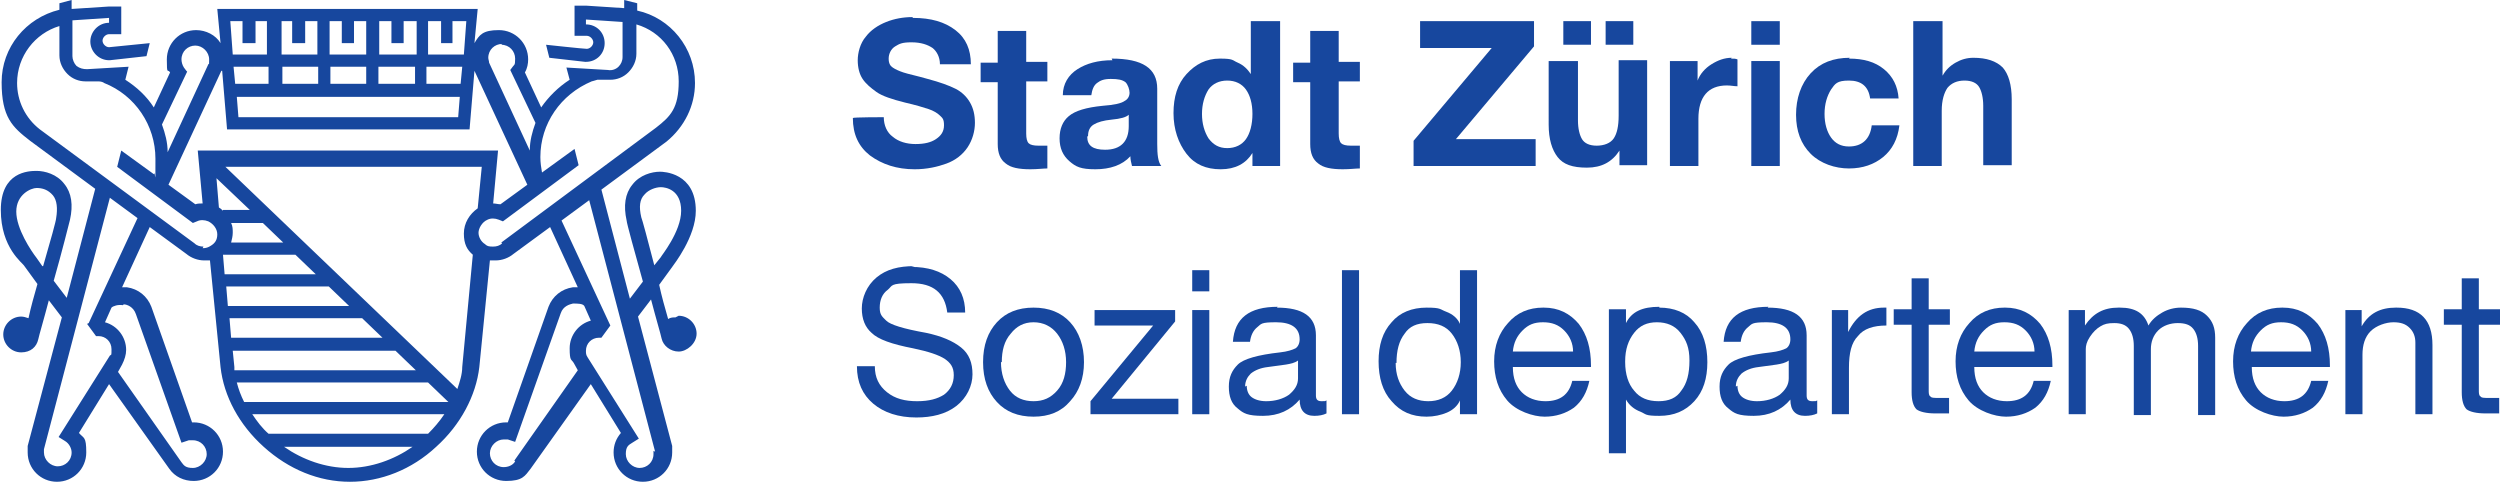
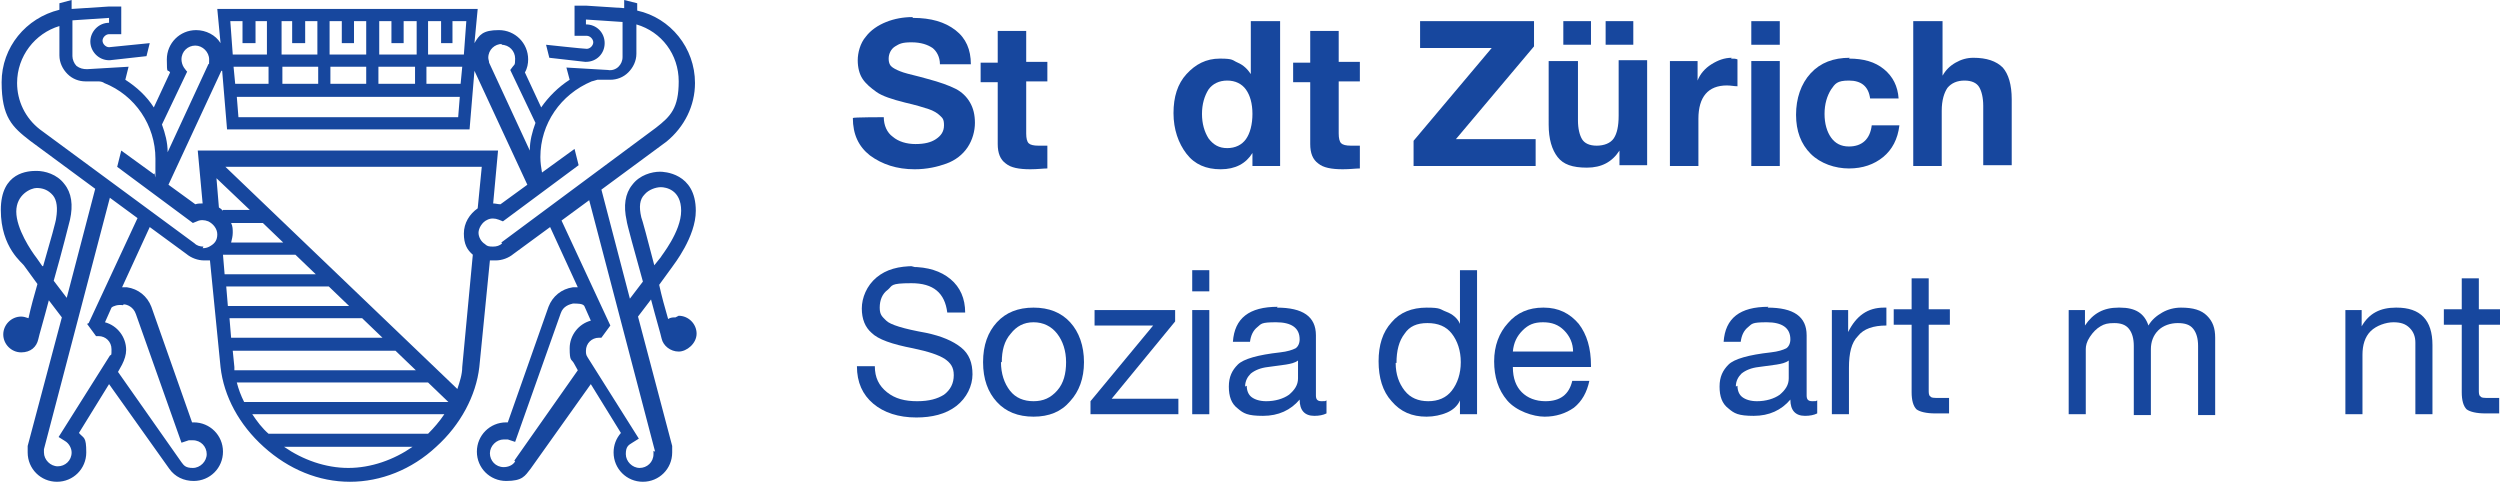
<svg xmlns="http://www.w3.org/2000/svg" version="1.1" viewBox="0 0 307.2 59.4">
  <defs>
    <style>
      .cls-1 {
        fill: #17479e;
      }
    </style>
  </defs>
  <g>
    <g id="Sozialdepartement">
      <g>
        <path class="cls-1" d="M112,32.8c2,0,3.6.5,4.8,1.5,1.2,1,1.8,2.4,1.8,4.1h-2.2c-.3-2.4-1.7-3.6-4.4-3.6s-2.3.3-2.9.8c-.7.5-1,1.3-1,2.2s.3,1.1.8,1.6c.5.5,2.1,1,4.9,1.5,1.9.4,3.3,1,4.3,1.8s1.4,1.9,1.4,3.3-.7,2.9-2,3.9-3,1.4-4.9,1.4c-2.2,0-4-.6-5.3-1.7s-2-2.6-2-4.6h2.2c0,1.4.5,2.4,1.5,3.2s2.2,1.1,3.7,1.1,2.5-.3,3.3-.8c.8-.6,1.2-1.4,1.2-2.4s-.4-1.5-1.1-2c-.8-.5-2-.9-3.9-1.3-2.6-.5-4.3-1.1-5.1-1.9-.8-.7-1.2-1.7-1.2-3s.6-2.8,1.8-3.8,2.7-1.4,4.7-1.4Z" />
        <path class="cls-1" d="M127,37.8c1.9,0,3.4.6,4.5,1.8,1.1,1.2,1.7,2.9,1.7,4.9s-.6,3.6-1.7,4.8c-1.1,1.3-2.6,1.9-4.5,1.9s-3.4-.6-4.5-1.8c-1.1-1.2-1.7-2.8-1.7-4.9s.6-3.7,1.7-4.9c1.1-1.2,2.6-1.8,4.5-1.8ZM123,44.5c0,1.4.4,2.6,1.1,3.5s1.7,1.3,2.9,1.3,2.1-.4,2.9-1.3c.8-.9,1.1-2.1,1.1-3.5s-.4-2.6-1.1-3.5c-.7-.9-1.7-1.4-2.9-1.4s-2.1.5-2.8,1.4c-.8.9-1.1,2.1-1.1,3.5Z" />
        <path class="cls-1" d="M144.4,38.1v1.4l-7.8,9.5h8.2v1.9h-10.8v-1.6l7.7-9.3h-7.2v-1.9h10Z" />
        <path class="cls-1" d="M148.6,33.2v2.6h-2.1v-2.6h2.1ZM148.6,38.1v12.8h-2.1v-12.8h2.1Z" />
        <path class="cls-1" d="M156.9,37.8c3.2,0,4.8,1.1,4.8,3.4v7.4c0,.5.2.7.7.7s.4,0,.6-.1v1.6c-.4.2-.9.3-1.5.3-1.2,0-1.8-.7-1.8-2-1.1,1.3-2.6,2-4.5,2s-2.4-.3-3.1-.9c-.8-.6-1.1-1.5-1.1-2.7s.4-2,1.1-2.7c.7-.7,2.5-1.2,5.2-1.5.9-.1,1.5-.3,1.9-.5.3-.2.5-.6.5-1.1,0-1.4-1-2.1-2.9-2.1s-1.8.2-2.3.6c-.5.4-.8,1-.9,1.8h-2.1c.2-2.9,2-4.3,5.5-4.3ZM153.2,47.4c0,.6.2,1.1.6,1.4.4.3,1,.5,1.8.5,1.1,0,2.1-.3,2.8-.8.7-.6,1.1-1.2,1.1-2v-2.2c-.4.3-.9.4-1.5.5l-2.2.3c-.9.1-1.6.4-2.1.8-.4.4-.7.9-.7,1.6Z" />
-         <path class="cls-1" d="M167,33.2v17.7h-2.1v-17.7h2.1Z" />
        <path class="cls-1" d="M181.5,33.2v17.7h-2.1v-1.7h0c-.3.7-.9,1.2-1.6,1.5-.7.3-1.6.5-2.5.5-1.8,0-3.2-.6-4.3-1.9-1.1-1.2-1.6-2.9-1.6-4.9s.5-3.6,1.6-4.8c1-1.2,2.5-1.8,4.3-1.8s1.6.2,2.4.5,1.4.8,1.7,1.5h0v-6.6h2.1ZM171.5,44.6c0,1.4.4,2.5,1.1,3.4.7.9,1.7,1.3,2.9,1.3s2.2-.4,2.9-1.3c.7-.9,1.1-2.1,1.1-3.5s-.4-2.6-1.1-3.5c-.7-.9-1.7-1.3-3-1.3s-2.2.4-2.8,1.3c-.7.9-1,2.1-1,3.6Z" />
        <path class="cls-1" d="M189.7,37.8c1.8,0,3.2.7,4.3,2,1,1.3,1.5,3,1.5,5.1v.2h-9.6c0,1.4.4,2.4,1.1,3.1s1.7,1.1,2.9,1.1c1.8,0,2.9-.8,3.3-2.5h2.1c-.3,1.4-.9,2.5-1.9,3.3-1,.7-2.2,1.1-3.6,1.1s-3.5-.7-4.6-2-1.6-2.9-1.6-4.8.6-3.5,1.7-4.7c1.1-1.3,2.6-1.9,4.3-1.9ZM193.3,43.2c0-1-.4-1.9-1.1-2.6-.7-.7-1.5-1-2.6-1s-1.8.3-2.5,1c-.7.7-1.1,1.5-1.2,2.6h7.4Z" />
-         <path class="cls-1" d="M203.9,37.8c1.8,0,3.3.6,4.3,1.8,1.1,1.2,1.6,2.9,1.6,4.9s-.5,3.6-1.6,4.8c-1.1,1.2-2.5,1.8-4.3,1.8s-1.6-.2-2.3-.5c-.8-.3-1.4-.8-1.8-1.5h0v6.6h-2.1v-17.7h2.1v1.7h0c.7-1.4,2-2,4.1-2ZM199.7,44.5c0,1.5.4,2.7,1.1,3.5.7.9,1.7,1.3,3,1.3s2.2-.4,2.8-1.3c.7-.9,1-2.1,1-3.7s-.4-2.5-1.1-3.4c-.7-.9-1.7-1.3-2.9-1.3s-2.1.4-2.8,1.3c-.7.9-1.1,2-1.1,3.5Z" />
        <path class="cls-1" d="M217.2,37.8c3.2,0,4.8,1.1,4.8,3.4v7.4c0,.5.2.7.7.7s.4,0,.6-.1v1.6c-.4.2-.9.3-1.5.3-1.2,0-1.8-.7-1.8-2-1.1,1.3-2.6,2-4.5,2s-2.4-.3-3.1-.9c-.8-.6-1.1-1.5-1.1-2.7s.4-2,1.1-2.7c.7-.7,2.5-1.2,5.2-1.5.9-.1,1.5-.3,1.9-.5.3-.2.5-.6.5-1.1,0-1.4-1-2.1-2.9-2.1s-1.8.2-2.3.6c-.5.4-.8,1-.9,1.8h-2.1c.2-2.9,2-4.3,5.5-4.3ZM213.5,47.4c0,.6.2,1.1.6,1.4.4.3,1,.5,1.8.5,1.1,0,2.1-.3,2.8-.8.7-.6,1.1-1.2,1.1-2v-2.2c-.4.3-.9.4-1.5.5l-2.2.3c-.9.1-1.6.4-2.1.8-.4.4-.7.9-.7,1.6Z" />
        <path class="cls-1" d="M231.8,37.8v2.2c-1.6,0-2.8.4-3.5,1.3-.8.8-1.1,2.1-1.1,3.9v5.7h-2.1v-12.8h2v2.7h0c1-2,2.4-3,4.4-3h.3Z" />
        <path class="cls-1" d="M237,34.2v3.8h2.6v1.9h-2.6v8c0,.4,0,.7.2.8.1.2.5.2,1.1.2h1.2v1.9h-1.7c-1.1,0-1.9-.2-2.3-.5-.4-.4-.6-1.1-.6-2.1v-8.3h-2.2v-1.9h2.2v-3.8h2.1Z" />
-         <path class="cls-1" d="M246.4,37.8c1.8,0,3.2.7,4.3,2,1,1.3,1.5,3,1.5,5.1v.2h-9.6c0,1.4.4,2.4,1.1,3.1s1.7,1.1,2.9,1.1c1.8,0,2.9-.8,3.3-2.5h2.1c-.3,1.4-.9,2.5-1.9,3.3-1,.7-2.2,1.1-3.6,1.1s-3.5-.7-4.6-2-1.6-2.9-1.6-4.8.6-3.5,1.7-4.7c1.1-1.3,2.6-1.9,4.3-1.9ZM250,43.2c0-1-.4-1.9-1.1-2.6-.7-.7-1.5-1-2.6-1s-1.8.3-2.5,1c-.7.7-1.1,1.5-1.2,2.6h7.4Z" />
        <path class="cls-1" d="M260.5,37.8c1.9,0,3,.7,3.5,2.2.4-.7,1-1.2,1.7-1.6.7-.4,1.5-.6,2.3-.6,1.5,0,2.5.3,3.2,1,.7.7,1,1.5,1,2.7v9.5h-2.1v-8.5c0-.9-.2-1.6-.6-2.1-.4-.5-1-.7-1.9-.7s-1.8.3-2.4.9c-.6.6-.9,1.4-.9,2.3v8.1h-2.1v-8.5c0-.9-.2-1.6-.6-2.1-.4-.5-1-.7-1.8-.7s-1.2.1-1.7.4c-.5.3-.9.7-1.3,1.3s-.5,1.1-.5,1.5v8h-2.1v-12.8h2v1.9h0c1-1.5,2.3-2.2,4.1-2.2Z" />
-         <path class="cls-1" d="M280.5,37.8c1.8,0,3.2.7,4.3,2,1,1.3,1.5,3,1.5,5.1v.2h-9.6c0,1.4.4,2.4,1.1,3.1s1.7,1.1,2.9,1.1c1.8,0,2.9-.8,3.3-2.5h2.1c-.3,1.4-.9,2.5-1.9,3.3-1,.7-2.2,1.1-3.6,1.1s-3.5-.7-4.6-2-1.6-2.9-1.6-4.8.6-3.5,1.7-4.7c1.1-1.3,2.6-1.9,4.3-1.9ZM284,43.2c0-1-.4-1.9-1.1-2.6-.7-.7-1.5-1-2.6-1s-1.8.3-2.5,1c-.7.7-1.1,1.5-1.2,2.6h7.4Z" />
        <path class="cls-1" d="M294.5,37.8c2.9,0,4.4,1.5,4.4,4.6v8.5h-2.1v-8.8c0-.7-.2-1.3-.7-1.8s-1.1-.7-2-.7-2.1.4-2.8,1.1-1,1.7-1,2.9v7.3h-2.1v-12.8h2v2h0c.9-1.6,2.3-2.3,4.2-2.3Z" />
        <path class="cls-1" d="M304.6,34.2v3.8h2.6v1.9h-2.6v8c0,.4,0,.7.2.8.1.2.5.2,1.1.2h1.2v1.9h-1.7c-1.1,0-1.9-.2-2.3-.5-.4-.4-.6-1.1-.6-2.1v-8.3h-2.2v-1.9h2.2v-3.8h2.1Z" />
      </g>
      <g>
        <path class="cls-1" d="M112.2,2.2c2.2,0,3.9.5,5.2,1.5,1.3,1,1.9,2.4,1.9,4.2h-3.8c0-.9-.4-1.6-.9-2-.6-.4-1.4-.7-2.6-.7s-1.5.2-2,.5-.8.9-.8,1.5.2.9.5,1.1c.3.2.7.4,1.3.6.6.2,1.6.4,3,.8,1.5.4,2.6.8,3.4,1.2s1.4,1,1.8,1.7c.4.7.6,1.5.6,2.5s-.3,2.1-.9,3c-.6.9-1.5,1.6-2.6,2s-2.4.7-3.9.7c-2.2,0-4-.6-5.5-1.7-1.4-1.1-2.1-2.6-2.1-4.6h0c0-.1,3.8-.1,3.8-.1,0,1,.4,1.9,1.1,2.4.7.6,1.7.9,2.8.9s1.9-.2,2.5-.6,1-.9,1-1.7-.2-.9-.5-1.2c-.3-.3-.8-.6-1.4-.8-.6-.2-1.6-.5-2.9-.8-1.6-.4-2.8-.8-3.5-1.3-.7-.5-1.3-1-1.7-1.6-.4-.6-.6-1.4-.6-2.3s.3-2.1,1-2.9c.6-.8,1.5-1.4,2.5-1.8,1-.4,2.1-.6,3.2-.6Z" />
        <path class="cls-1" d="M126.1,3.7v3.9h2.6v2.4h-2.6v6.4c0,.6.1,1,.3,1.2s.6.3,1.2.3.8,0,1.1,0v2.8c-.5,0-1.2.1-2.1.1-1.4,0-2.4-.2-3-.7-.7-.5-1-1.3-1-2.4v-7.6h-2.1v-2.4h2.1v-3.9h3.5Z" />
-         <path class="cls-1" d="M136.6,7.2c3.8,0,5.6,1.2,5.6,3.7v6.8c0,1.3.1,2.2.5,2.7h-3.6c-.1-.4-.2-.8-.2-1.2-1,1.1-2.5,1.6-4.3,1.6s-2.4-.3-3.2-1c-.8-.7-1.2-1.6-1.2-2.8s.4-2.1,1.1-2.7c.8-.7,2.2-1.1,4.2-1.3,1.4-.1,2.3-.3,2.7-.6.4-.2.6-.6.6-1s-.2-1-.5-1.3c-.4-.3-.9-.4-1.8-.4s-1.3.2-1.7.5c-.4.3-.6.8-.7,1.5h-3.5c0-1.4.7-2.5,1.8-3.2,1.1-.7,2.5-1.1,4.3-1.1ZM133.6,16.8c0,1.1.7,1.6,2.2,1.6,1.9,0,2.9-1,2.9-2.9v-1.4c-.3.3-1,.5-2.1.6-1,.1-1.7.3-2.2.6-.5.3-.7.8-.7,1.4Z" />
        <path class="cls-1" d="M157.3,2.6v17.8h-3.4v-1.6h0c-.8,1.3-2.1,2-3.9,2s-3.2-.6-4.2-1.9c-1-1.3-1.6-3-1.6-5s.5-3.6,1.6-4.8c1.1-1.2,2.4-1.9,4.1-1.9s1.5.2,2.2.5c.7.3,1.2.8,1.6,1.4h0V2.6h3.5ZM147.7,14c0,1.2.3,2.2.8,3,.6.8,1.3,1.2,2.3,1.2s1.8-.4,2.3-1.1c.5-.7.8-1.8.8-3.1s-.3-2.3-.8-3c-.5-.7-1.3-1.1-2.3-1.1s-1.8.4-2.3,1.1c-.5.8-.8,1.8-.8,3Z" />
        <path class="cls-1" d="M164.5,3.7v3.9h2.6v2.4h-2.6v6.4c0,.6.1,1,.3,1.2s.6.3,1.2.3.8,0,1.1,0v2.8c-.5,0-1.2.1-2.1.1-1.4,0-2.4-.2-3-.7-.7-.5-1-1.3-1-2.4v-7.6h-2.1v-2.4h2.1v-3.9h3.5Z" />
        <path class="cls-1" d="M188.5,2.6v3.1l-9.6,11.4h9.8v3.3h-15v-3.1l9.6-11.4h-8.8v-3.3h14Z" />
        <path class="cls-1" d="M193.9,7.5v7.3c0,1,.2,1.8.5,2.3s.9.8,1.8.8,1.7-.3,2.1-.9c.4-.6.6-1.5.6-2.8v-6.8h3.5v12.9h-3.4v-1.8h0c-.9,1.4-2.2,2.1-4,2.1s-2.9-.4-3.6-1.3c-.7-.9-1.1-2.2-1.1-4V7.5h3.5ZM195.5,2.6v2.9h-3.4v-2.9h3.4ZM200.7,2.6v2.9h-3.4v-2.9h3.4Z" />
        <path class="cls-1" d="M212.7,7.2c.3,0,.6,0,.8.1v3.3c-.4,0-.8-.1-1.3-.1-2.3,0-3.5,1.4-3.5,4.1v5.8h-3.5V7.5h3.4v2.4h0c.3-.8.9-1.5,1.7-2,.8-.5,1.6-.8,2.5-.8Z" />
        <path class="cls-1" d="M218.7,2.6v2.9h-3.5v-2.9h3.5ZM218.7,7.5v12.9h-3.5V7.5h3.5Z" />
        <path class="cls-1" d="M227.2,7.2c1.8,0,3.2.4,4.3,1.3,1.1.9,1.7,2.1,1.8,3.6h-3.5c-.2-1.5-1.1-2.2-2.6-2.2s-1.7.4-2.2,1.1c-.5.8-.8,1.8-.8,3s.3,2.2.8,2.9c.5.7,1.2,1.1,2.2,1.1,1.6,0,2.6-.9,2.8-2.6h3.4c-.2,1.7-.9,3-2,3.9s-2.5,1.4-4.2,1.4-3.5-.6-4.7-1.8c-1.2-1.2-1.8-2.8-1.8-4.8s.6-3.8,1.8-5.1c1.2-1.3,2.8-1.9,4.8-1.9Z" />
        <path class="cls-1" d="M238.7,2.6v6.7h0c.4-.7.9-1.2,1.6-1.6.7-.4,1.4-.6,2.2-.6,1.6,0,2.8.4,3.6,1.2.7.8,1.1,2.1,1.1,3.9v8.1h-3.5v-7.3c0-1-.2-1.8-.5-2.3-.3-.5-.9-.8-1.8-.8s-1.6.3-2.1.9c-.4.6-.7,1.5-.7,2.8v6.8h-3.5V2.6h3.5Z" />
      </g>
      <path class="cls-1" d="M83,39c-.3,0-.6,0-.9.2-.4-1.4-.8-2.8-1.1-4.2l1.6-2.2c.2-.3,2.9-3.7,2.9-6.9,0-4.7-4-4.8-4.4-4.8-1,0-2.5.4-3.4,1.6-.9,1.1-1.1,2.6-.7,4.4,0,.3,1,3.9,2,7.5l-1.6,2.1-3.5-13.4,8-5.9h0c2.2-1.8,3.5-4.4,3.5-7.2,0-4.3-3-8-7.1-8.9V.4L76.7,0v1l-4.6-.3h-1.5s0,3.7,0,3.7h1.5c.4,0,.8.4.8.8s-.4.8-.8.8-5-.5-5-.5l.4,1.6,4.4.5h0s0,0,.1,0c1.3,0,2.3-1,2.3-2.3s-1-2.3-2.3-2.3v-.6l4.5.3v4.3c0,.5-.2.9-.5,1.2-.3.3-.8.5-1.3.4l-5.1-.3.4,1.5h0c-1.4.9-2.6,2.1-3.5,3.4l-2-4.3c.3-.5.4-1.1.4-1.6,0-2-1.6-3.6-3.6-3.6s-2.4.6-3,1.6l.4-4.2H26.7l.4,4.2c-.6-1-1.8-1.6-3-1.6-2,0-3.6,1.6-3.6,3.6s.1,1.1.4,1.6l-2,4.3c-.9-1.4-2.1-2.5-3.5-3.4h0s.4-1.6.4-1.6l-5.1.3c-.5,0-.9-.1-1.3-.4-.3-.3-.5-.8-.5-1.2V2.5l4.5-.3v.6c-1.3,0-2.3,1.1-2.3,2.3s1,2.3,2.3,2.3,0,0,.1,0l4.5-.5.4-1.6s-5,.5-5,.5c-.4,0-.8-.4-.8-.8s.4-.8.8-.8h1.5V.8h-1.5l-4.6.3V0l-1.5.4v.8C3.2,2.2.2,5.8.2,10.1s1.3,5.5,3.5,7.2l8,5.9-3.5,13.4-1.6-2.1c1-3.5,1.9-7.1,2-7.5.4-1.8.2-3.3-.7-4.4-.9-1.2-2.4-1.6-3.4-1.6s-4.4.1-4.4,4.8,2.7,6.5,2.9,6.9l1.6,2.2c-.4,1.4-.8,2.8-1.1,4.2-.3-.1-.6-.2-.9-.2-1.2,0-2.2,1-2.2,2.2s1,2.2,2.2,2.2,1.9-.7,2.1-1.6h0c.1-.5.7-2.5,1.3-4.8l1.6,2.1-4.2,15.8h0c0,.3,0,.6,0,.8,0,2,1.6,3.6,3.6,3.6s3.6-1.6,3.6-3.6-.3-1.7-.9-2.4l3.7-6,7.4,10.4c.7,1,1.8,1.5,3,1.5,2,0,3.6-1.6,3.6-3.6s-1.6-3.6-3.6-3.6-.1,0-.2,0l-5-14.2c-.5-1.3-1.6-2.2-3-2.4-.2,0-.4,0-.6,0l3.4-7.4,4.5,3.3c.6.5,1.4.8,2.2.8s.4,0,.7,0l1.3,13.1c.4,3.6,2.3,7.1,5.3,9.8,3.1,2.8,6.8,4.3,10.6,4.3h0c3.8,0,7.6-1.5,10.6-4.3,3-2.7,4.9-6.3,5.3-9.8l1.3-13.1c.2,0,.4,0,.7,0,.8,0,1.6-.3,2.2-.8l4.5-3.3,3.4,7.4c-.2,0-.4,0-.6,0-1.4.2-2.5,1.1-3,2.4l-5,14.2c0,0-.1,0-.2,0-2,0-3.6,1.6-3.6,3.6s1.6,3.6,3.6,3.6,2.3-.6,3-1.5l7.4-10.4,3.7,6c-.6.7-.9,1.5-.9,2.4,0,2,1.6,3.6,3.6,3.6s3.6-1.6,3.6-3.6,0-.5,0-.8l-4.2-15.9,1.6-2.1c.6,2.3,1.2,4.3,1.3,4.8h0c.2.9,1.1,1.6,2.1,1.6s2.2-1,2.2-2.2-1-2.2-2.2-2.2ZM5.2,32.7l-.7-1h0c-.7-.9-2.5-3.6-2.5-5.7s1.8-2.9,2.5-2.9,1.4.2,2,.9c.5.6.6,1.6.4,2.8,0,.3-.7,2.8-1.6,5.9ZM61.6,5.5c1,0,1.7.8,1.7,1.7s-.1.7-.3,1l-.3.4,3.1,6.5c-.4,1.1-.7,2.2-.7,3.4l-5-10.8c0-.2-.1-.4-.1-.6,0-1,.8-1.7,1.7-1.7ZM50.9,10.3h-4.4v-2.1h4.5v2.1ZM45,10.3h-4.4v-2.1s4.4,0,4.4,0v2.1ZM39.1,10.3h-4.4v-2.1c0,0,4.4,0,4.4,0v2.1ZM33.1,10.3h-4.2l-.2-2.1h4.3v2.1ZM56.5,11.9l-.2,2.5h-27s-.2-2.5-.2-2.5h27.4ZM56.6,10.3h-4.2v-2.1h4.4l-.2,2.1ZM54.2,2.6v2.7c-.1,0,1.4,0,1.4,0v-2.7h1.7l-.3,4.1h-4.4V2.6h1.7ZM48.1,2.6v2.7c0,0,1.5,0,1.5,0v-2.7h1.6v4.1h-4.6V2.6h1.6ZM42,2.6v2.7h1.5v-2.7h1.5v4.1h-4.5V2.6c0,0,1.5,0,1.5,0ZM35.9,2.6v2.7h1.6v-2.7c0,0,1.5,0,1.5,0v4.1c0,0-4.4,0-4.4,0V2.6c-.1,0,1.4,0,1.4,0ZM29.8,2.6v2.7h1.6v-2.7c-.1,0,1.4,0,1.4,0v4.1c.1,0-4.2,0-4.2,0l-.3-4.1h1.5ZM27.3,8.7l.6,7.2h29.8s.6-7.2.6-7.2l6.5,14-3.3,2.4c-.3,0-.6-.1-.9-.1l.6-6.5H24.3l.6,6.5c-.3,0-.6,0-.9.1l-3.3-2.4,6.5-14ZM28.4,27.4h3.9l2.5,2.4h-6.4c.1-.4.2-.8.2-1.2s0-.8-.2-1.2ZM27.4,25.9c-.1-.1-.3-.3-.5-.4l-.3-3.6,4.1,3.9h-3.3ZM22.9,8.7l-.3-.4c-.2-.3-.3-.7-.3-1,0-1,.8-1.7,1.7-1.7s1.7.8,1.7,1.7,0,.4-.1.6l-5,10.8c0-1.2-.3-2.3-.7-3.4l3.1-6.5ZM15.2,37.4c.4,0,1.2.3,1.5,1.2l5.6,15.8.9-.3c.2,0,.4,0,.5,0,1,0,1.7.8,1.7,1.7s-.8,1.7-1.7,1.7-1.1-.3-1.4-.7l-7.8-11.1.5-.9c.3-.6.5-1.2.5-1.8,0-1.6-1.1-3-2.6-3.4l.8-1.8c.2-.2.8-.4,1.4-.3ZM10.7,39.8l1.1,1.5c0,0,.2,0,.3,0,.9,0,1.6.7,1.6,1.6s0,.6-.2.8l-6.3,10,.8.5c.5.3.8.9.8,1.4,0,1-.8,1.7-1.7,1.7s-1.7-.8-1.7-1.7,0-.2,0-.4l8.1-30.9,3.4,2.5-6,12.9ZM25,30.3c-.4,0-.8-.1-1.1-.4L4.9,15.9c-1.8-1.4-2.8-3.5-2.8-5.7,0-3.3,2.2-6.1,5.2-7v3.6c0,.9.4,1.7,1,2.3.6.6,1.4.9,2.2.9s.1,0,.2,0h1.4c.3,0,.6.1.7.2,3.8,1.5,6.3,5.2,6.3,9.3s0,1.3-.2,1.9l-4-2.9-.5,2,9.3,6.9.5-.2c.4-.2.9-.2,1.4,0,.6.3,1.1.9,1.1,1.6s-.3,1.1-.8,1.4c-.3.2-.6.3-1,.3ZM27.4,31.3h8.9l2.5,2.4h-11.2l-.2-2.4ZM27.8,35.2h12.6l2.5,2.4h-14.9l-.2-2.4ZM28.2,39.1h16.3l2.5,2.4h-18.6l-.2-2.4ZM28.8,45.1l-.2-2h20l2.5,2.4h-22.3c0-.1,0-.3,0-.4ZM29.1,47h23.5l2.5,2.4h-25.1c-.4-.8-.7-1.6-.9-2.4ZM42.8,57.5c-2.8,0-5.6-1-7.9-2.6h15.8c-2.3,1.6-5.1,2.6-7.9,2.6ZM52.5,53.3h-19.5c-.8-.7-1.4-1.5-2-2.4h23.6c-.6.9-1.3,1.7-2,2.4ZM56.8,45.1c0,.9-.3,1.8-.6,2.7l-28.5-27.3h31.5l-.5,5.1c-1,.7-1.7,1.8-1.7,3.1s.4,2,1.1,2.6l-1.3,13.8ZM61.7,29.9h0c-.3.3-.7.4-1.1.4s-.7,0-1-.3c-.5-.3-.8-.9-.8-1.4s.4-1.3,1.1-1.6c.4-.2.9-.2,1.4,0l.5.2,9.3-6.9-.5-2-4,2.9c-.1-.6-.2-1.2-.2-1.9,0-4.1,2.5-7.7,6.3-9.3,0,0,.4-.1.7-.2h1.4c0,0,.1,0,.2,0,.8,0,1.6-.3,2.2-.9.6-.6,1-1.4,1-2.3v-3.6c3.1.9,5.2,3.7,5.2,7s-1,4.3-2.8,5.7l-19,14.1ZM63.3,56.7c-.3.5-.9.7-1.4.7-1,0-1.7-.8-1.7-1.7s.8-1.7,1.7-1.7.4,0,.5,0l.9.3,5.6-15.8c.3-.9,1.1-1.1,1.5-1.2.6,0,1.2,0,1.4.3l.8,1.8c-1.5.4-2.6,1.8-2.6,3.4s.2,1.3.5,1.8l.5.9-7.8,11.1ZM80.3,55.4c0,.1,0,.2,0,.4,0,1-.8,1.7-1.7,1.7s-1.7-.8-1.7-1.7.3-1.1.8-1.4l.8-.5-6.3-10c-.2-.3-.2-.5-.2-.8,0-.9.7-1.6,1.6-1.6s.2,0,.3,0l1.1-1.5-6-12.9,3.4-2.5,8.1,30.9ZM78.8,26.7c-.3-1.3-.2-2.2.4-2.8.5-.6,1.4-.9,2-.9s2.5.3,2.5,2.9-2.5,5.6-2.5,5.7l-.8,1c-.8-3.1-1.5-5.7-1.6-5.9Z" />
    </g>
  </g>
</svg>